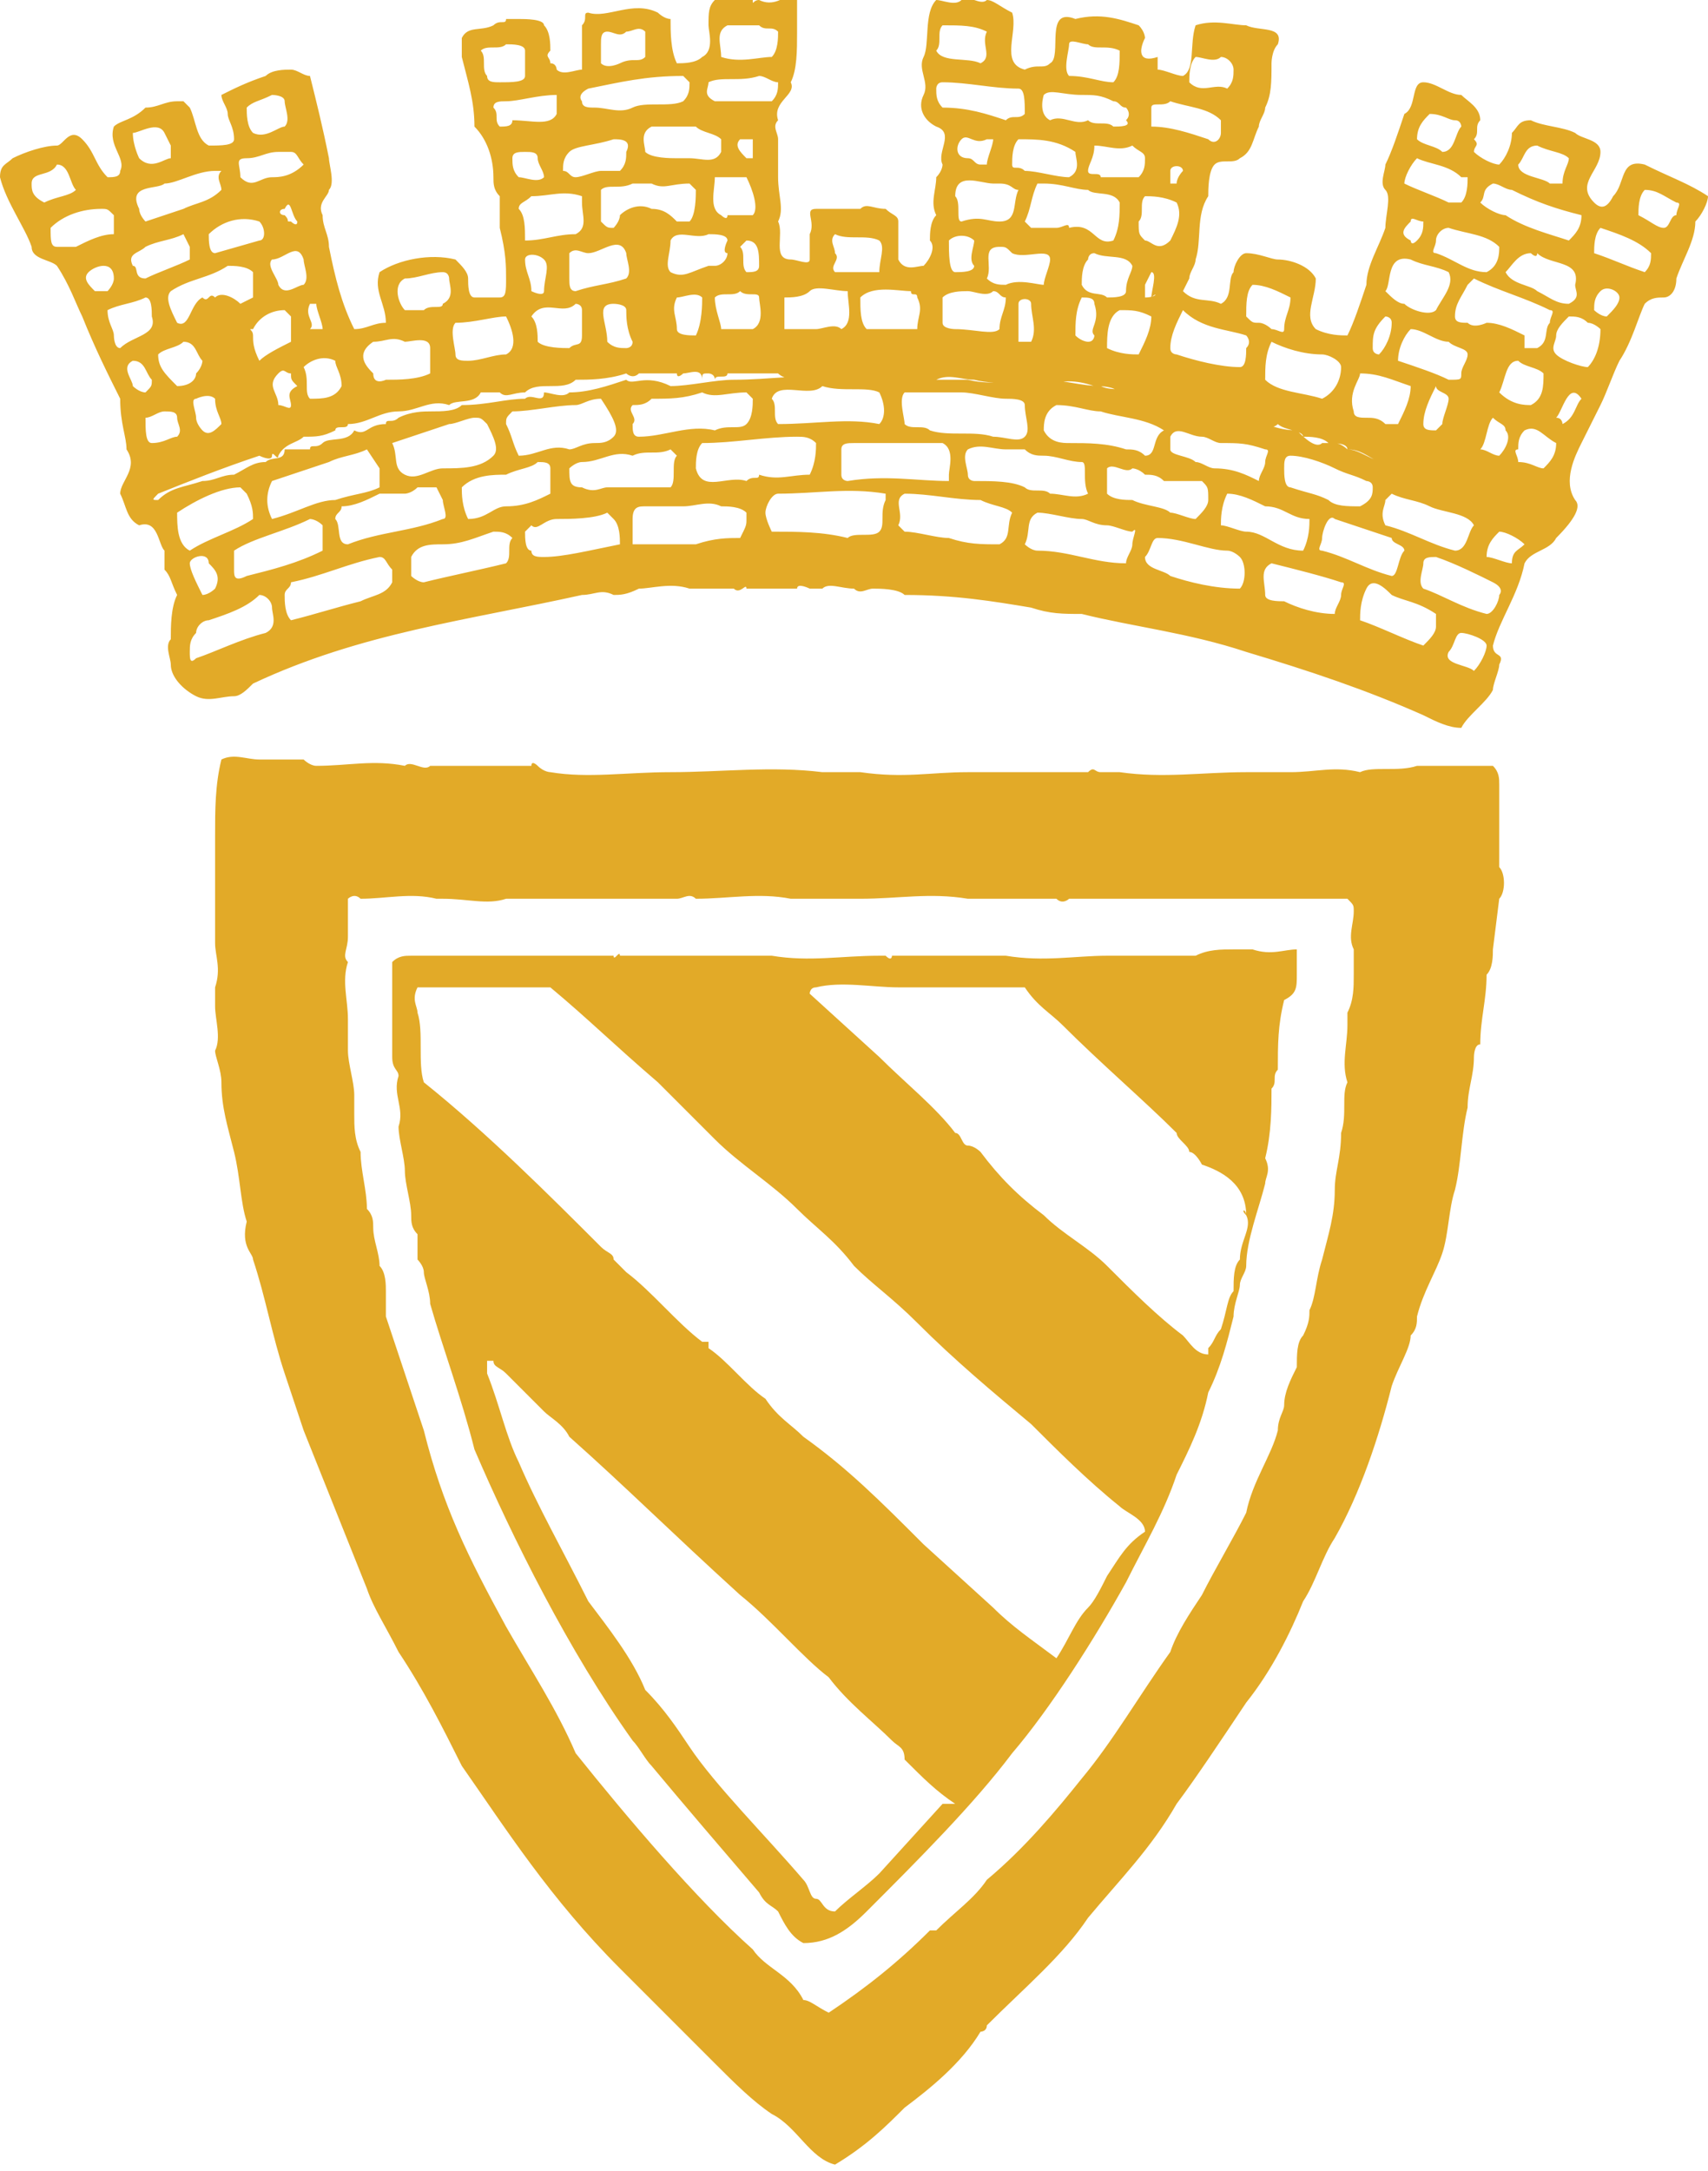
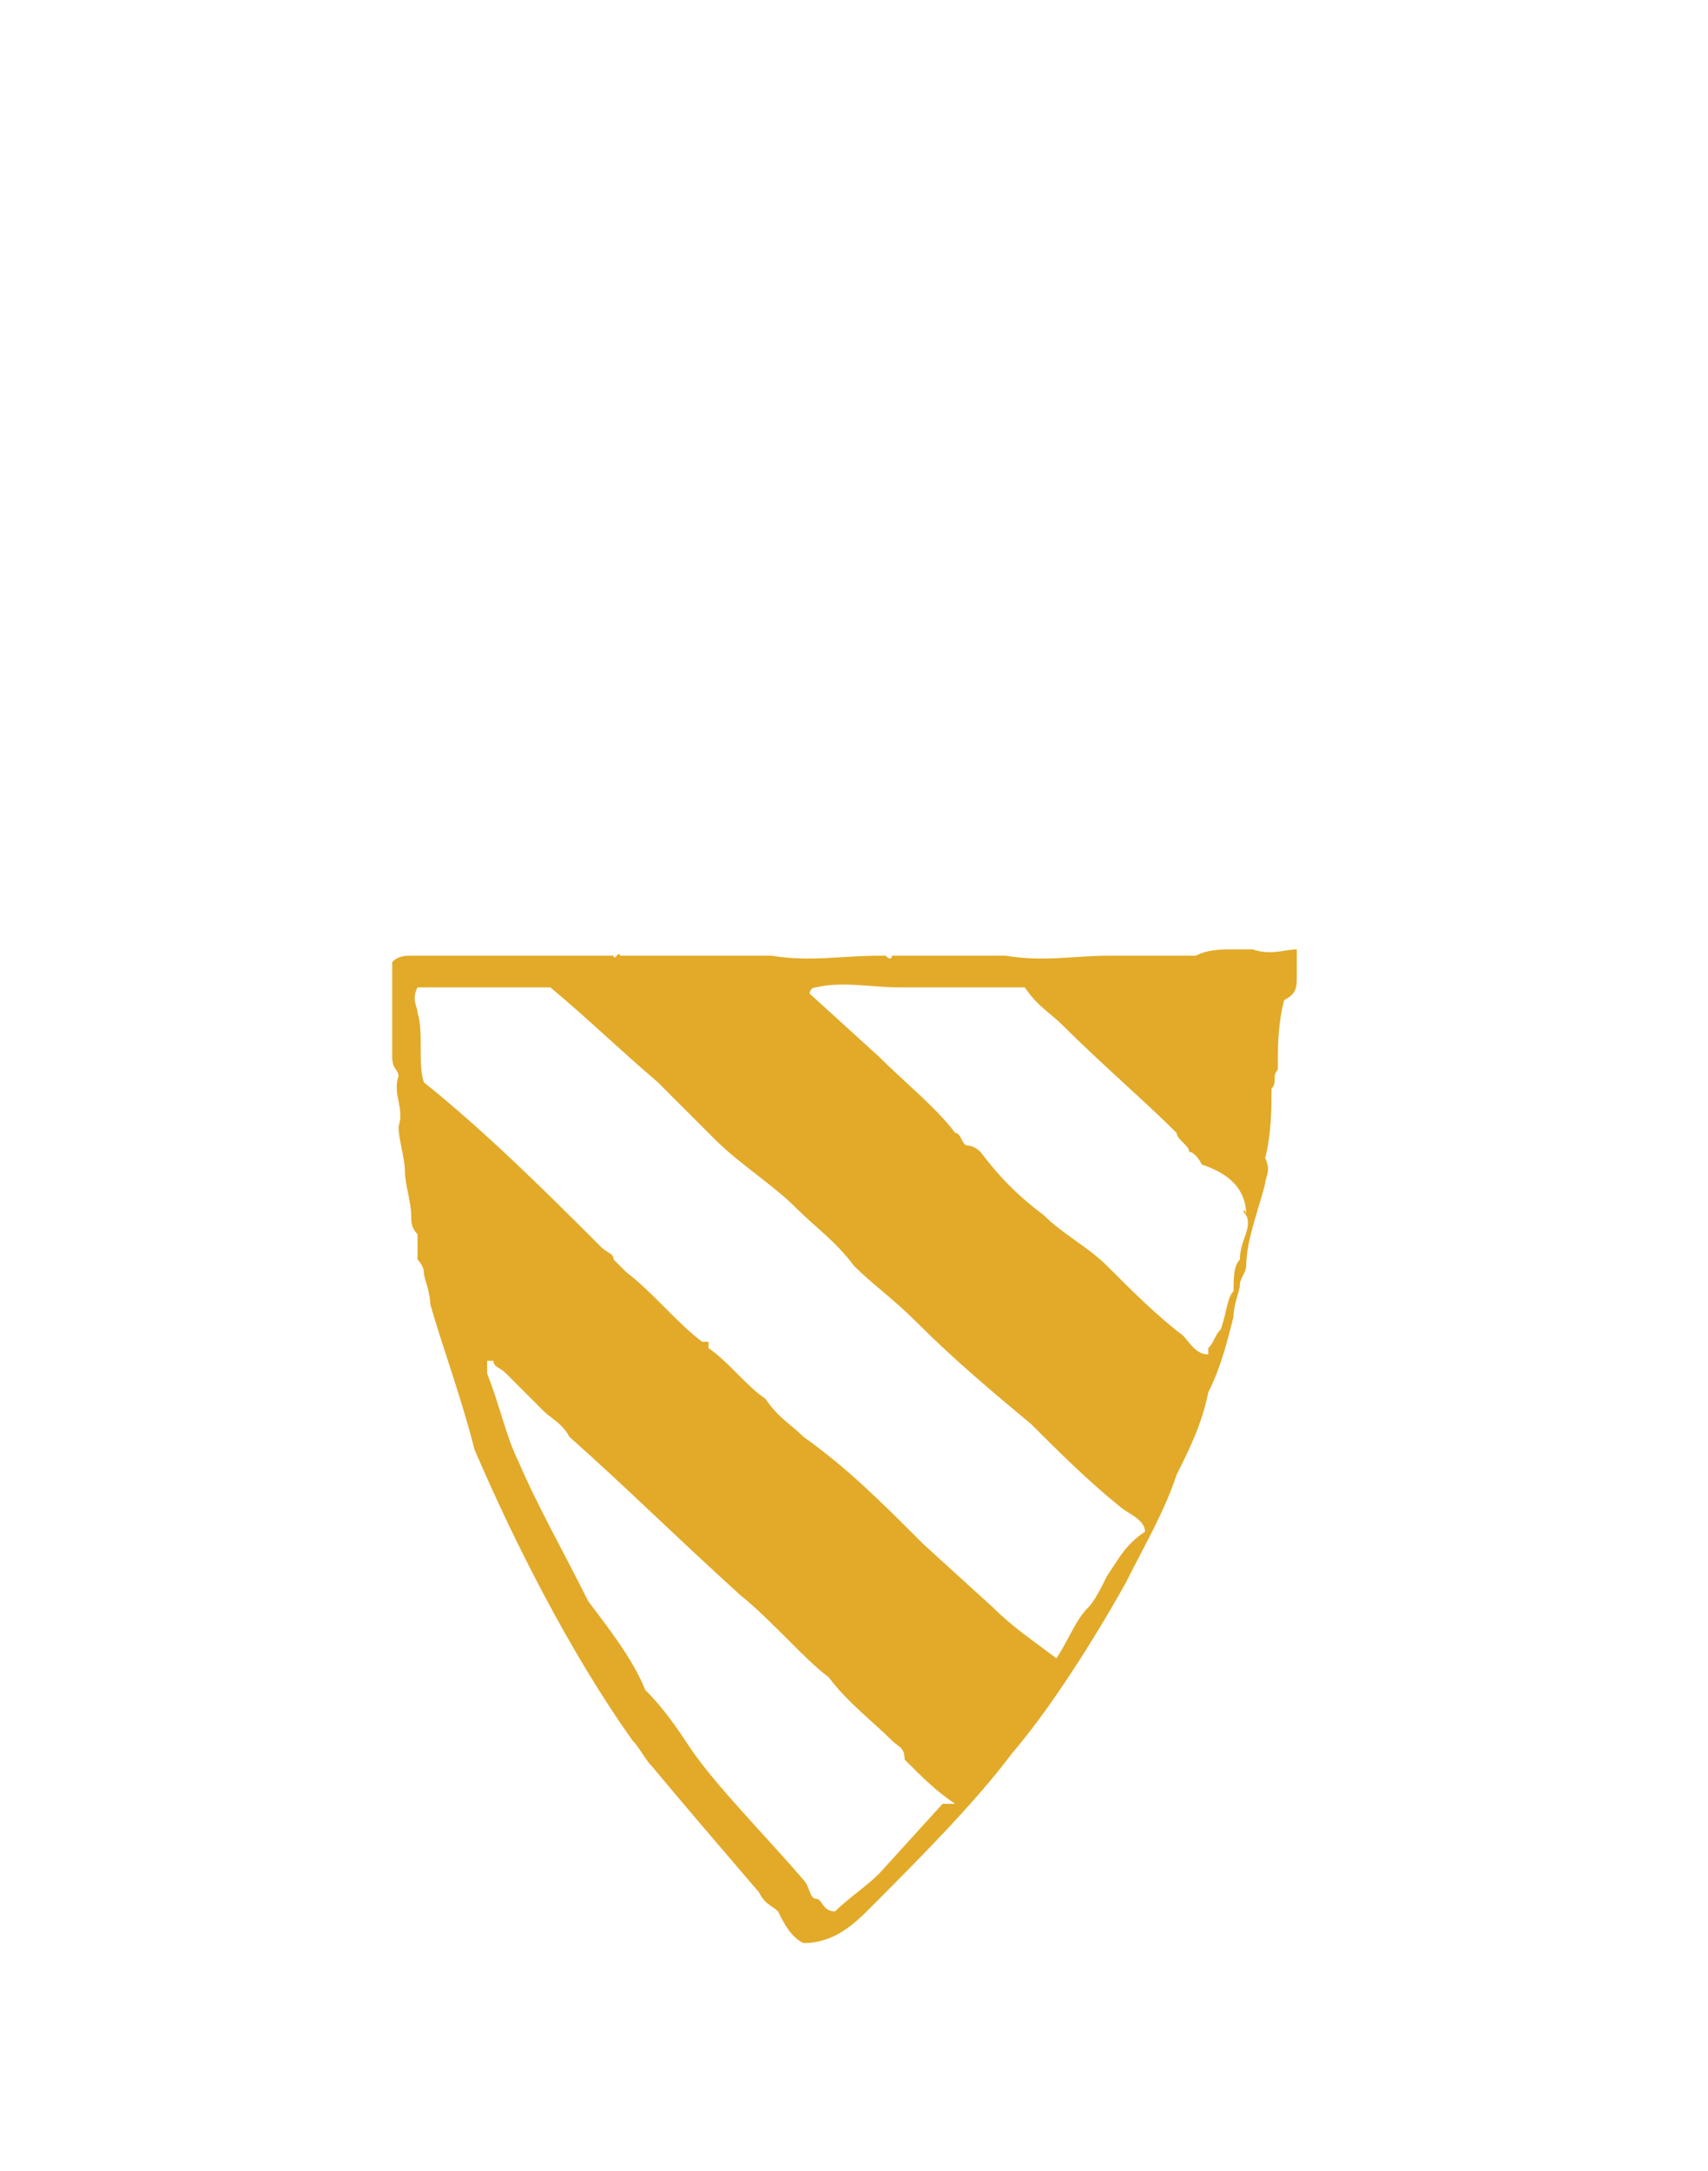
<svg xmlns="http://www.w3.org/2000/svg" xmlns:xlink="http://www.w3.org/1999/xlink" version="1.1" id="Calque_1" x="0px" y="0px" viewBox="0 0 27 34.3" enable-background="new 0 0 27 34.3" xml:space="preserve">
  <g>
    <defs>
      <rect id="SVGID_1_" y="0" width="27" height="34.3" />
    </defs>
    <clipPath id="SVGID_2_">
      <use xlink:href="#SVGID_1_" overflow="visible" />
    </clipPath>
-     <path clip-path="url(#SVGID_2_)" fill="#E2AA28" d="M26,2.6c-0.4-0.1-0.3,0.3-0.5,0.5c-0.1,0.2-0.2,0.2-0.3,0.1   c-0.3-0.3,0.1-0.5,0.1-0.8c0-0.2-0.3-0.2-0.4-0.3C24.7,2,24.4,2,24.2,1.9C24,1.9,24,2,23.9,2.1c0,0.2-0.1,0.4-0.2,0.5   c-0.1,0-0.3-0.1-0.4-0.2c0-0.1,0.1-0.1,0-0.2c0.1-0.1,0-0.2,0.1-0.3c0-0.2-0.2-0.3-0.3-0.4c-0.2,0-0.4-0.2-0.6-0.2   c-0.2,0-0.1,0.4-0.3,0.5c-0.1,0.3-0.2,0.6-0.3,0.8c0,0.1-0.1,0.3,0,0.4c0.1,0.1,0,0.4,0,0.6c-0.1,0.3-0.3,0.6-0.3,0.9   c-0.1,0.3-0.2,0.6-0.3,0.8c-0.1,0-0.3,0-0.5-0.1c-0.2-0.2,0-0.5,0-0.8c-0.1-0.2-0.4-0.3-0.6-0.3c-0.1,0-0.3-0.1-0.5-0.1   c-0.1,0-0.2,0.2-0.2,0.3c-0.1,0.1,0,0.4-0.2,0.5c-0.2-0.1-0.4,0-0.6-0.2l0.1-0.2c0-0.1,0.1-0.2,0.1-0.3c0.1-0.3,0-0.7,0.2-1   c0-0.1,0-0.4,0.1-0.5c0.1-0.1,0.3,0,0.4-0.1c0.2-0.1,0.2-0.3,0.3-0.5c0-0.1,0.1-0.2,0.1-0.3c0.1-0.2,0.1-0.4,0.1-0.7   c0,0,0-0.2,0.1-0.3c0.1-0.3-0.3-0.2-0.5-0.3c-0.2,0-0.5-0.1-0.8,0c-0.1,0.3,0,0.7-0.2,0.8c-0.1,0-0.3-0.1-0.4-0.1c0,0,0-0.1,0-0.2   C18,1,18,0.8,18.1,0.6c0,0,0-0.1-0.1-0.2c-0.3-0.1-0.6-0.2-1-0.1c-0.5-0.2-0.2,0.6-0.4,0.7c-0.1,0.1-0.2,0-0.4,0.1   C15.8,1,16.1,0.5,16,0.2C15.8,0.1,15.7,0,15.6,0c-0.1,0.1-0.3-0.1-0.4,0c-0.1,0.1-0.3,0-0.4,0c-0.2,0.2-0.1,0.7-0.2,0.9   c-0.1,0.2,0.1,0.4,0,0.6c-0.1,0.2,0,0.4,0.2,0.5c0.3,0.1,0,0.4,0.1,0.6c0,0,0,0.1-0.1,0.2c0,0.2-0.1,0.4,0,0.6   c-0.1,0.1-0.1,0.3-0.1,0.4c0.1,0.1,0,0.3-0.1,0.4c-0.1,0-0.3,0.1-0.4-0.1c0-0.1,0-0.4,0-0.6c0-0.1-0.1-0.1-0.2-0.2   c-0.2,0-0.3-0.1-0.4,0c-0.2,0-0.5,0-0.7,0c-0.2,0,0,0.2-0.1,0.4c0,0.1,0,0.3,0,0.4c0,0.1-0.2,0-0.3,0c-0.3,0-0.1-0.4-0.2-0.6   c0.1-0.2,0-0.4,0-0.7c0-0.1,0-0.4,0-0.6c0-0.1-0.1-0.2,0-0.3c-0.1-0.3,0.3-0.4,0.2-0.6c0.1-0.2,0.1-0.5,0.1-0.8c0-0.2,0-0.5,0-0.7   C12.4,0,12.2,0.1,12,0c-0.1,0-0.1,0.1-0.1,0c-0.1,0-0.4,0-0.6,0c-0.1,0.1-0.1,0.2-0.1,0.4c0,0.1,0.1,0.4-0.1,0.5   C11,1,10.8,1,10.7,1c-0.1-0.2-0.1-0.5-0.1-0.7c-0.1,0-0.2-0.1-0.2-0.1C10,0,9.6,0.3,9.3,0.2c-0.1,0,0,0.1-0.1,0.2   c0,0.1,0,0.1,0,0.2c0,0.1,0,0.4,0,0.5c-0.1,0-0.3,0.1-0.4,0c0,0,0-0.1-0.1-0.1c0-0.1-0.1-0.1,0-0.2c0-0.1,0-0.3-0.1-0.4   c0-0.1-0.3-0.1-0.4-0.1c0,0-0.1,0-0.2,0c0,0.1-0.1,0-0.2,0.1c-0.2,0.1-0.4,0-0.5,0.2c0,0.1,0,0.2,0,0.3c0.1,0.4,0.2,0.7,0.2,1.1   c0.2,0.2,0.3,0.5,0.3,0.8c0,0.1,0,0.2,0.1,0.3c0,0.2,0,0.4,0,0.5C8,4,8,4.2,8,4.4C8,4.6,8,4.7,7.9,4.7c-0.1,0-0.3,0-0.4,0   C7.4,4.7,7.4,4.5,7.4,4.4c0-0.1-0.1-0.2-0.2-0.3C6.8,4,6.3,4.1,6,4.3C5.9,4.6,6.1,4.8,6.1,5.1C5.9,5.1,5.8,5.2,5.6,5.2   C5.4,4.8,5.3,4.4,5.2,3.9c0-0.2-0.1-0.3-0.1-0.5C5,3.2,5.2,3.1,5.2,3c0.1-0.1,0-0.4,0-0.5C5.1,2,5,1.6,4.9,1.2   c-0.1,0-0.2-0.1-0.3-0.1c-0.1,0-0.3,0-0.4,0.1C3.9,1.3,3.7,1.4,3.5,1.5c0,0.1,0.1,0.2,0.1,0.3c0,0.1,0.1,0.2,0.1,0.4   c0,0.1-0.2,0.1-0.4,0.1C3.1,2.2,3.1,1.9,3,1.7L2.9,1.6c0,0-0.1,0-0.1,0c-0.2,0-0.3,0.1-0.5,0.1C2.1,1.9,1.9,1.9,1.8,2   C1.7,2.3,2,2.5,1.9,2.7C1.9,2.8,1.8,2.8,1.7,2.8C1.5,2.6,1.5,2.4,1.3,2.2C1.1,2,1,2.3,0.9,2.3c-0.2,0-0.5,0.1-0.7,0.2   C0.1,2.6,0,2.6,0,2.8c0.1,0.4,0.4,0.8,0.5,1.1c0,0.2,0.3,0.2,0.4,0.3C1.1,4.5,1.2,4.8,1.3,5c0.2,0.5,0.4,0.9,0.6,1.3   C1.9,6.7,2,6.9,2,7.1c0.2,0.3-0.1,0.5-0.1,0.7C2,8,2,8.2,2.2,8.3c0.3-0.1,0.3,0.3,0.4,0.4c0,0.1,0,0.2,0,0.3   c0.1,0.1,0.1,0.2,0.2,0.4c-0.1,0.2-0.1,0.5-0.1,0.7c-0.1,0.1,0,0.3,0,0.4c0,0.2,0.2,0.4,0.4,0.5c0.2,0.1,0.4,0,0.6,0   C3.8,11,3.9,10.9,4,10.8C5.7,10,7.4,9.8,9.2,9.4c0.2,0,0.3-0.1,0.5,0c0.1,0,0.2,0,0.4-0.1c0.2,0,0.5-0.1,0.8,0c0,0,0.2,0,0.2,0   c0.2,0,0.3,0,0.5,0c0.1,0.1,0.2-0.1,0.2,0c0.2,0,0.6,0,0.8,0c0,0,0,0,0,0c0-0.1,0.2,0,0.2,0c0,0,0.1,0,0.2,0c0.1-0.1,0.3,0,0.5,0   c0.1,0.1,0.2,0,0.3,0c0.1,0,0.4,0,0.5,0.1c0.8,0,1.4,0.1,2,0.2c0.3,0.1,0.5,0.1,0.8,0.1c0.8,0.2,1.7,0.3,2.6,0.6   c1,0.3,1.9,0.6,2.8,1c0.2,0.1,0.4,0.2,0.6,0.2c0.1-0.2,0.4-0.4,0.5-0.6c0-0.1,0.1-0.3,0.1-0.4c0.1-0.2-0.1-0.1-0.1-0.3   c0.1-0.4,0.4-0.8,0.5-1.3c0.1-0.2,0.4-0.2,0.5-0.4C24.9,8.2,25,8,24.9,7.9c-0.2-0.3,0-0.7,0.1-0.9c0.1-0.2,0.2-0.4,0.3-0.6   c0.1-0.2,0.2-0.5,0.3-0.7c0.2-0.3,0.3-0.7,0.4-0.9c0.1-0.1,0.2-0.1,0.3-0.1c0.1,0,0.2-0.1,0.2-0.3c0.1-0.3,0.3-0.6,0.3-0.9   C26.9,3.4,27,3.2,27,3.1C26.7,2.9,26.4,2.8,26,2.6 M24.3,2.3c0.2,0.1,0.4,0.1,0.5,0.2c0,0.1-0.1,0.2-0.1,0.4c0,0-0.1,0-0.2,0   c-0.1-0.1-0.5-0.1-0.5-0.3C24.1,2.5,24.1,2.3,24.3,2.3 M23.6,2.9c0.1,0,0.2,0.1,0.3,0.1c0.4,0.2,0.7,0.3,1.1,0.4   c0,0.2-0.1,0.3-0.2,0.4c-0.3-0.1-0.7-0.2-1-0.4c-0.1,0-0.3-0.1-0.4-0.2C23.5,3.1,23.4,3,23.6,2.9 M24.8,4.8c-0.2,0-0.3-0.1-0.5-0.2   c-0.1-0.1-0.4-0.1-0.5-0.3C23.9,4.2,24,4,24.2,4c0,0,0.1,0.1,0.1,0c0.2,0.2,0.7,0.1,0.6,0.5C24.9,4.6,25,4.7,24.8,4.8 M23.7,6.2   c0.1-0.2,0.1-0.5,0.3-0.5c0.1,0.1,0.3,0.1,0.4,0.2c0,0.2,0,0.4-0.2,0.5C24.1,6.4,23.9,6.4,23.7,6.2 M23.7,7.2   c-0.1,0-0.2-0.1-0.3-0.1l0,0c0.1-0.1,0.1-0.4,0.2-0.5c0.1,0.1,0.2,0.1,0.2,0.2C23.9,6.9,23.8,7.1,23.7,7.2 M24.3,5.5l-0.2,0l0-0.2   c-0.2-0.1-0.4-0.2-0.6-0.2c0,0-0.2,0.1-0.3,0c-0.1,0-0.2,0-0.2-0.1c0-0.2,0.1-0.3,0.2-0.5l0.1-0.1c0.4,0.2,0.8,0.3,1.2,0.5   c0.1,0,0,0.1,0,0.2C24.4,5.2,24.5,5.4,24.3,5.5 M22.1,5.7c0-0.2,0.1-0.4,0.2-0.5c0.2,0,0.4,0.2,0.6,0.2c0.1,0.1,0.3,0.1,0.3,0.2   c0,0.1-0.1,0.2-0.1,0.3c0,0.1,0,0.1-0.2,0.1C22.7,5.9,22.4,5.8,22.1,5.7 M22.9,6.3c0,0.1-0.1,0.3-0.1,0.4c0,0-0.1,0.1-0.1,0.1   c-0.1,0-0.2,0-0.2-0.1c0-0.2,0.1-0.4,0.2-0.6C22.7,6.2,22.9,6.2,22.9,6.3 M23.7,3.9c0,0.1,0,0.3-0.2,0.4c-0.3,0-0.5-0.2-0.8-0.3   c-0.1,0,0-0.1,0-0.2c0-0.1,0.1-0.2,0.2-0.2C23.2,3.7,23.5,3.7,23.7,3.9 M22.6,1.8c0.2,0,0.3,0.1,0.4,0.1c0.1,0,0.1,0.1,0.1,0.1   c-0.1,0.1-0.1,0.4-0.3,0.4c-0.1-0.1-0.3-0.1-0.4-0.2C22.4,2,22.5,1.9,22.6,1.8 M22.4,2.5c0.2,0.1,0.5,0.1,0.7,0.3c0,0,0.1,0,0.1,0   c0,0.1,0,0.3-0.1,0.4c0,0-0.1,0-0.2,0c-0.2-0.1-0.5-0.2-0.7-0.3C22.2,2.8,22.3,2.6,22.4,2.5 M22.3,3.5c0-0.1,0.1,0,0.2,0   c0,0.1,0,0.2-0.1,0.3c-0.1,0.1-0.1,0-0.1,0C22.1,3.7,22.2,3.6,22.3,3.5 M22.3,4.1c0.2,0.1,0.4,0.1,0.6,0.2c0.1,0.2-0.1,0.4-0.2,0.6   c-0.1,0.1-0.4,0-0.5-0.1c-0.1,0-0.2-0.1-0.3-0.2C22,4.5,21.9,4,22.3,4.1 M21.9,5c0,0,0.1,0,0.1,0.1c0,0.2-0.1,0.4-0.2,0.5   c0,0-0.1,0-0.1-0.1C21.7,5.3,21.7,5.2,21.9,5 M21.5,5.9c0.3,0,0.5,0.1,0.8,0.2c0,0.2-0.1,0.4-0.2,0.6c0,0-0.1,0-0.2,0   c-0.1-0.1-0.2-0.1-0.3-0.1c-0.1,0-0.2,0-0.2-0.1C21.3,6.2,21.5,6,21.5,5.9 M20.9,5.6c0.1,0,0.3,0.1,0.3,0.2c0,0.2-0.1,0.4-0.3,0.5   C20.6,6.2,20.2,6.2,20,6c0-0.2,0-0.4,0.1-0.6C20.3,5.5,20.6,5.6,20.9,5.6 M19.8,4.5c0.2,0,0.4,0.1,0.6,0.2c0,0.2-0.1,0.3-0.1,0.5   c0,0.1-0.1,0-0.2,0c0,0-0.1-0.1-0.2-0.1c-0.1,0-0.1,0-0.2-0.1C19.7,4.8,19.7,4.6,19.8,4.5 M19.7,5.3c0,0,0.1,0.1,0,0.2   c0,0.1,0,0.3-0.1,0.3c-0.3,0-0.7-0.1-1-0.2c0,0-0.1,0-0.1-0.1c0-0.2,0.1-0.4,0.2-0.6C19,5.2,19.4,5.2,19.7,5.3 M17.3,5.3   c0,0,0,0.1-0.1,0.1c0,0-0.1,0-0.2-0.1c0-0.2,0-0.4,0.1-0.6c0.1,0,0.2,0,0.2,0.1C17.4,5.1,17.2,5.2,17.3,5.3 M15.9,4.5   c-0.1,0-0.2,0-0.3-0.1c0.1-0.2-0.1-0.5,0.2-0.5c0.1,0,0.1,0,0.2,0.1c0.2,0.1,0.6-0.1,0.6,0.1c0,0.1-0.1,0.3-0.1,0.4   C16.4,4.5,16.1,4.4,15.9,4.5 M16.3,5.4c0,0-0.1,0-0.2,0c0-0.2,0-0.4,0-0.6c0-0.1,0.2-0.1,0.2,0C16.3,5,16.4,5.2,16.3,5.4 M15.7,2.9   c0,0,0.1,0,0.1,0C16,2.9,16,3,16.1,3c-0.1,0.2,0,0.5-0.3,0.5c-0.2,0-0.3-0.1-0.6,0c-0.1,0,0-0.3-0.1-0.4   C15.1,2.7,15.5,2.9,15.7,2.9 M15.2,2.2c0.1-0.1,0.2,0.1,0.4,0l0.1,0c0,0.1-0.1,0.3-0.1,0.4c0,0-0.1,0-0.1,0c-0.1,0-0.1-0.1-0.2-0.1   C15.1,2.5,15.1,2.3,15.2,2.2 M15.4,3.8c0,0.1-0.1,0.3,0,0.4c0,0.1-0.2,0.1-0.3,0.1C15,4.3,15,4,15,3.8C15.1,3.7,15.3,3.7,15.4,3.8    M15.3,4.6c0.1,0,0.3,0.1,0.4,0c0.1,0,0.1,0.1,0.2,0.1c0,0.2-0.1,0.3-0.1,0.5c-0.1,0.1-0.4,0-0.7,0c0,0-0.2,0-0.2-0.1   c0-0.1,0-0.3,0-0.4C15,4.6,15.2,4.6,15.3,4.6 M16.3,3.6c0,0-0.1-0.1-0.1-0.1c0.1-0.2,0.1-0.4,0.2-0.6c0,0,0.1,0,0.1,0   C16.8,2.9,17,3,17.2,3c0.1,0.1,0.4,0,0.5,0.2c0,0.2,0,0.4-0.1,0.6c-0.3,0.1-0.3-0.3-0.7-0.2c0-0.1-0.1,0-0.2,0   C16.6,3.6,16.5,3.6,16.3,3.6 M17.1,4.5c0-0.1,0-0.3,0.1-0.4c0,0,0-0.1,0.1-0.1c0.2,0.1,0.5,0,0.6,0.2c0,0.1-0.1,0.2-0.1,0.4   c0,0.1-0.2,0.1-0.3,0.1C17.4,4.6,17.2,4.7,17.1,4.5 M17.7,4.9c0.2,0,0.3,0,0.5,0.1c0,0.2-0.1,0.4-0.2,0.6c-0.1,0-0.3,0-0.5-0.1   C17.5,5.3,17.5,5,17.7,4.9 M18.1,4.7c0,0,0-0.1,0-0.2c0,0,0.1-0.2,0.1-0.2c0.1,0,0,0.3,0,0.4C18.3,4.6,18.3,4.7,18.1,4.7   C18.2,4.8,18.1,4.7,18.1,4.7 M18.1,3.8c-0.1-0.1-0.1-0.1-0.1-0.3c0.1-0.1,0-0.3,0.1-0.4c0.1,0,0.3,0,0.5,0.1c0.1,0.2,0,0.4-0.1,0.6   C18.3,4,18.2,3.8,18.1,3.8 M18.6,2.9c0,0-0.1,0-0.1,0c0,0,0-0.2,0-0.2c0-0.1,0.2-0.1,0.2,0C18.7,2.7,18.6,2.8,18.6,2.9 M18.9,0.9   c0.1,0,0.3,0.1,0.4,0c0.1,0,0.2,0.1,0.2,0.2c0,0.1,0,0.2-0.1,0.3c-0.2-0.1-0.4,0.1-0.6-0.1C18.8,1.2,18.8,1,18.9,0.9 M18.2,1.7   c0-0.1,0.2,0,0.3-0.1c0.3,0.1,0.6,0.1,0.8,0.3c0,0,0,0.1,0,0.2c0,0.1-0.1,0.2-0.2,0.1c-0.3-0.1-0.6-0.2-0.9-0.2   C18.2,2,18.2,1.9,18.2,1.7 M18.1,2.5c0,0.1,0,0.2-0.1,0.3c-0.2,0-0.3,0-0.6,0c0-0.1-0.2,0-0.2-0.1c0-0.1,0.1-0.2,0.1-0.4   c0.2,0,0.4,0.1,0.6,0C18,2.4,18.1,2.4,18.1,2.5 M16.9,0.7c0-0.1,0.2,0,0.3,0c0.1,0.1,0.3,0,0.5,0.1c0,0.2,0,0.4-0.1,0.5   c-0.2,0-0.4-0.1-0.7-0.1C16.8,1.1,16.9,0.8,16.9,0.7 M16.5,1.5c0.1-0.1,0.3,0,0.6,0l0,0c0.2,0,0.3,0,0.5,0.1c0.1,0,0.1,0.1,0.2,0.1   c0,0,0.1,0.1,0,0.2C17.9,2,17.7,2,17.6,2c-0.1-0.1-0.3,0-0.4-0.1c-0.2,0.1-0.4-0.1-0.6,0C16.4,1.8,16.5,1.5,16.5,1.5 M17,2.4   c0,0.1,0.1,0.3-0.1,0.4c-0.2,0-0.5-0.1-0.7-0.1c-0.1-0.1-0.2,0-0.2-0.1c0-0.1,0-0.3,0.1-0.4C16.4,2.2,16.7,2.2,17,2.4 M14.9,0.4   C14.9,0.4,15,0.4,14.9,0.4c0.3,0,0.5,0,0.7,0.1c-0.1,0.2,0.1,0.4-0.1,0.5c-0.2-0.1-0.6,0-0.7-0.2C14.9,0.7,14.8,0.5,14.9,0.4    M14.8,1.4c0,0,0-0.1,0.1-0.1c0.4,0,0.8,0.1,1.2,0.1c0.1,0,0.1,0.2,0.1,0.4c-0.1,0.1-0.2,0-0.3,0.1c-0.3-0.1-0.6-0.2-1-0.2   C14.8,1.6,14.8,1.5,14.8,1.4 M14.4,4.6c0,0.1,0.1,0,0.1,0.1c0.1,0.2,0,0.3,0,0.5c-0.2,0-0.5,0-0.8,0c-0.1-0.1-0.1-0.3-0.1-0.5   C13.8,4.5,14.2,4.6,14.4,4.6 M13.2,3.7c0.2,0.1,0.5,0,0.7,0.1c0.1,0.1,0,0.3,0,0.5c0,0-0.1,0-0.2,0c-0.1,0-0.3,0-0.5,0   c-0.1-0.1,0.1-0.2,0-0.3C13.2,3.9,13.1,3.8,13.2,3.7 M12.4,4.7c0.1,0,0.3,0,0.4-0.1c0.1-0.1,0.4,0,0.6,0c0,0.2,0.1,0.5-0.1,0.6   c-0.1-0.1-0.3,0-0.4,0c-0.1,0-0.3,0-0.5,0C12.4,5,12.4,4.9,12.4,4.7 M11.5,0.4c0.1,0,0.3,0,0.5,0c0.1,0.1,0.2,0,0.3,0.1   c0,0.1,0,0.3-0.1,0.4c-0.2,0-0.5,0.1-0.8,0C11.4,0.7,11.3,0.5,11.5,0.4 M11.2,1.3c0.2-0.1,0.5,0,0.8-0.1c0.1,0,0.2,0.1,0.3,0.1   c0,0.1,0,0.2-0.1,0.3c-0.1,0-0.2,0-0.3,0l-0.6,0C11.1,1.5,11.2,1.4,11.2,1.3 M10.6,4.3c-0.1-0.1,0-0.3,0-0.5c0.1-0.2,0.4,0,0.6-0.1   c0.1,0,0.3,0,0.3,0.1c0,0-0.1,0.2,0,0.2c0,0.1-0.1,0.2-0.2,0.2c0,0-0.1,0-0.1,0C10.9,4.3,10.8,4.4,10.6,4.3 M11,5.3   c-0.1,0-0.3,0-0.3-0.1c0-0.2-0.1-0.3,0-0.5c0.1,0,0.3-0.1,0.4,0C11.1,4.8,11.1,5.1,11,5.3 M9.7,4.8c0,0,0.2,0,0.2,0.1   c0,0.1,0,0.3,0.1,0.5c0,0.1-0.1,0.1-0.1,0.1c-0.1,0-0.2,0-0.3-0.1C9.6,5.1,9.4,4.8,9.7,4.8 M8.6,2.8c-0.1,0.1-0.3,0-0.4,0   C8.1,2.7,8.1,2.6,8.1,2.5c0-0.1,0.1-0.1,0.2-0.1c0.1,0,0.2,0,0.2,0.1C8.5,2.6,8.6,2.7,8.6,2.8 M8.4,3.1c0.3,0,0.5-0.1,0.8,0l0,0.1   c0,0.2,0.1,0.4-0.1,0.5c-0.3,0-0.5,0.1-0.8,0.1C8.3,3.6,8.3,3.4,8.2,3.3C8.2,3.2,8.3,3.2,8.4,3.1 M8.3,4.1c0-0.1,0.2-0.1,0.3,0   c0.1,0.1,0,0.3,0,0.5c0,0.1-0.2,0-0.2,0C8.4,4.4,8.3,4.3,8.3,4.1 M9.1,4.8c0,0,0.1,0,0.1,0.1c0,0,0,0.1,0,0.2c0,0,0,0.1,0,0.2   C9.2,5.5,9.1,5.4,9,5.5c-0.1,0-0.4,0-0.5-0.1c0-0.1,0-0.3-0.1-0.4C8.6,4.7,8.9,5,9.1,4.8 M9.1,4.6C9,4.6,9,4.5,9,4.4   c0-0.1,0-0.2,0-0.4c0.1-0.1,0.2,0,0.3,0C9.5,4,9.8,3.7,9.9,4c0,0.1,0.1,0.3,0,0.4C9.6,4.5,9.4,4.5,9.1,4.6 M9.8,3.4   c0,0.1-0.1,0.2-0.1,0.2c-0.1,0-0.1,0-0.2-0.1c0-0.2,0-0.4,0-0.5C9.6,2.9,9.8,3,10,2.9c0,0,0.2,0,0.3,0c0.2,0.1,0.3,0,0.6,0L11,3   c0,0.1,0,0.4-0.1,0.5c0,0-0.2,0-0.2,0c-0.1-0.1-0.2-0.2-0.4-0.2C10.1,3.2,9.9,3.3,9.8,3.4 M11.8,2.8L11.8,2.8   C11.9,3,12,3.3,11.9,3.4c-0.1,0-0.3,0-0.4,0c0,0.1-0.1,0-0.1,0c-0.2-0.1-0.1-0.4-0.1-0.6C11.4,2.8,11.6,2.8,11.8,2.8 M11.7,2.2   c0,0,0.1,0,0.2,0c0,0,0,0.2,0,0.3c0,0-0.1,0-0.1,0C11.7,2.4,11.6,2.3,11.7,2.2 M12,4.2c0,0.1-0.1,0.1-0.2,0.1   c-0.1-0.1,0-0.3-0.1-0.4c0,0,0.1-0.1,0.1-0.1C12,3.8,12,4,12,4.2 M11.7,4.6c0.1,0.1,0.3,0,0.3,0.1c0,0.1,0.1,0.4-0.1,0.5   c-0.1,0-0.3,0-0.5,0c0-0.1-0.1-0.3-0.1-0.5C11.4,4.6,11.6,4.7,11.7,4.6 M11.4,2.2c0,0,0,0.1,0,0.2c-0.1,0.2-0.3,0.1-0.5,0.1   c-0.1,0-0.2,0-0.2,0c-0.1,0-0.4,0-0.5-0.1c0-0.1-0.1-0.3,0.1-0.4c0.2,0,0.5,0,0.7,0C11.1,2.1,11.3,2.1,11.4,2.2 M9.6,0.5   c0.1,0,0.2,0.1,0.3,0c0.1,0,0.2-0.1,0.3,0c0,0.1,0,0.3,0,0.4c-0.1,0.1-0.2,0-0.4,0.1C9.8,1,9.6,1.1,9.5,1c0,0,0-0.2,0-0.3   C9.5,0.6,9.5,0.5,9.6,0.5 M9.3,1.4c0.5-0.1,0.9-0.2,1.5-0.2l0.1,0.1c0,0.1,0,0.2-0.1,0.3c-0.2,0.1-0.6,0-0.8,0.1   c-0.2,0.1-0.4,0-0.6,0c-0.1,0-0.2,0-0.2-0.1C9.2,1.6,9.1,1.5,9.3,1.4 M9.7,2.2c0.1,0,0.3,0,0.2,0.2c0,0.1,0,0.2-0.1,0.3   c-0.1,0-0.2,0-0.3,0c-0.1,0-0.3,0.1-0.4,0.1c-0.1,0-0.1-0.1-0.2-0.1c0-0.1,0-0.2,0.1-0.3C9.1,2.3,9.4,2.3,9.7,2.2 M7.7,1.2   c-0.1-0.1,0-0.3-0.1-0.4c0.1-0.1,0.3,0,0.4-0.1c0.1,0,0.3,0,0.3,0.1c0,0.1,0,0.3,0,0.4C8.3,1.3,8.1,1.3,7.9,1.3   C7.8,1.3,7.7,1.3,7.7,1.2 M7.9,2c-0.1-0.1,0-0.2-0.1-0.3c0-0.1,0.1-0.1,0.2-0.1c0.2,0,0.5-0.1,0.8-0.1l0,0c0,0.1,0,0.2,0,0.3   C8.7,2,8.4,1.9,8.1,1.9C8.1,2,8,2,7.9,2 M8,5L8,5c0.1,0.2,0.2,0.5,0,0.6c-0.2,0-0.4,0.1-0.6,0.1c-0.1,0-0.2,0-0.2-0.1   c0-0.1-0.1-0.4,0-0.5C7.5,5.1,7.8,5,8,5 M6.4,4.4c0.2,0,0.4-0.1,0.6-0.1c0.1,0,0.1,0.1,0.1,0.1c0,0.1,0.1,0.3-0.1,0.4   C7,4.9,6.8,4.8,6.7,4.9c-0.1,0-0.3,0-0.3,0C6.3,4.8,6.2,4.5,6.4,4.4 M5.9,5.4c0.2,0,0.3-0.1,0.5,0c0.1,0,0.4-0.1,0.4,0.1   c0,0.1,0,0.2,0,0.4C6.6,6,6.3,6,6.1,6c0,0-0.2,0.1-0.2-0.1C5.8,5.8,5.6,5.6,5.9,5.4 M4.9,4.8c0,0,0.1,0,0.1,0   c0,0.1,0.1,0.3,0.1,0.4c0,0,0,0-0.1,0c0,0-0.1,0-0.1,0C5,5.1,4.8,5,4.9,4.8 M5.3,5.7c0,0.1,0.1,0.2,0.1,0.4   C5.3,6.3,5.1,6.3,4.9,6.3C4.8,6.2,4.9,6,4.8,5.8C4.9,5.7,5.1,5.6,5.3,5.7 M4.8,4.1c0,0.1,0.1,0.3,0,0.4c-0.1,0-0.3,0.2-0.4,0   c0-0.1-0.2-0.3-0.1-0.4C4.5,4.1,4.7,3.8,4.8,4.1 M4.6,6.4c0,0.1-0.1,0-0.2,0c0-0.2-0.2-0.3,0-0.5c0.1-0.1,0.1,0,0.2,0   c0,0.1,0,0.1,0.1,0.2C4.5,6.2,4.6,6.3,4.6,6.4 M4.1,5.7C4,5.5,4,5.4,4,5.3c0-0.1-0.1-0.1,0-0.1C4.1,5,4.3,4.9,4.5,4.9L4.6,5   c0,0.1,0,0.3,0,0.4C4.4,5.5,4.2,5.6,4.1,5.7 M3.1,6.3c0,0,0.2-0.1,0.3,0c0,0.2,0.1,0.3,0.1,0.4C3.4,6.8,3.3,6.9,3.2,6.8   c0,0-0.1-0.1-0.1-0.2C3.1,6.5,3,6.3,3.1,6.3 M2.8,6.1C2.6,5.9,2.5,5.8,2.5,5.6c0.1-0.1,0.3-0.1,0.4-0.2c0.2,0,0.2,0.2,0.3,0.3   c0,0,0,0.1-0.1,0.2C3.1,6,3,6.1,2.8,6.1 M3.4,4.7c-0.1-0.1-0.1,0.1-0.2,0C3,4.8,3,5.2,2.8,5.1C2.7,4.9,2.6,4.7,2.7,4.6   C3,4.4,3.3,4.4,3.6,4.2c0.1,0,0.3,0,0.4,0.1c0,0.1,0,0.3,0,0.4L3.8,4.8C3.7,4.7,3.5,4.6,3.4,4.7 M4.5,3.3L4.5,3.3   c0.1-0.2,0.1,0.1,0.2,0.2c0,0.1-0.1,0-0.1,0c-0.1,0,0,0-0.1-0.1C4.4,3.4,4.4,3.3,4.5,3.3 M4.3,1.5c0,0,0.2,0,0.2,0.1   c0,0.1,0.1,0.3,0,0.4C4.4,2,4.2,2.2,4,2.1C3.9,2,3.9,1.8,3.9,1.7C4,1.6,4.1,1.6,4.3,1.5 M3.9,2.5c0.2,0,0.3-0.1,0.5-0.1   c0,0,0.1,0,0.2,0c0.1,0,0.1,0.1,0.2,0.2C4.6,2.8,4.4,2.8,4.3,2.8C4.1,2.8,4,3,3.8,2.8C3.8,2.6,3.7,2.5,3.9,2.5 M4.1,3.5L4.1,3.5   c0.1,0.1,0.1,0.3,0,0.3L3.4,4c-0.1,0-0.1-0.2-0.1-0.3C3.5,3.5,3.8,3.4,4.1,3.5 M2.1,2.1c0.1,0,0.4-0.2,0.5,0l0.1,0.2   c0,0,0,0.1,0,0.2c-0.1,0-0.3,0.2-0.5,0C2.2,2.5,2.1,2.3,2.1,2.1 M2.6,2.9c0.2,0,0.5-0.2,0.8-0.2l0.1,0c-0.1,0.1,0,0.2,0,0.3   C3.3,3.2,3.1,3.2,2.9,3.3L2.3,3.5c0,0-0.1-0.1-0.1-0.2C2,2.9,2.5,3,2.6,2.9 M2.3,3.9c0.2-0.1,0.4-0.1,0.6-0.2L3,3.9   c0,0.1,0,0.1,0,0.2C2.8,4.2,2.5,4.3,2.3,4.4C2.1,4.4,2.2,4.2,2.1,4.2C2,4,2.2,4,2.3,3.9 M0.5,2.9c0-0.2,0.3-0.1,0.4-0.3   c0.2,0,0.2,0.3,0.3,0.4C1.1,3.1,0.9,3.1,0.7,3.2C0.5,3.1,0.5,3,0.5,2.9 M1.2,3.9c0,0-0.2,0-0.3,0c-0.1,0-0.1-0.1-0.1-0.3   C1,3.4,1.3,3.3,1.6,3.3c0.1,0,0.1,0,0.2,0.1c0,0.1,0,0.2,0,0.3C1.6,3.7,1.4,3.8,1.2,3.9 M1.4,4.3c0.1-0.1,0.4-0.2,0.4,0.1   c0,0.1-0.1,0.2-0.1,0.2c0,0-0.1,0-0.2,0C1.4,4.5,1.3,4.4,1.4,4.3 M1.8,5.3c0-0.1-0.1-0.2-0.1-0.4c0.2-0.1,0.4-0.1,0.6-0.2   c0.1,0,0.1,0.2,0.1,0.3c0.1,0.3-0.3,0.3-0.5,0.5C1.8,5.5,1.8,5.3,1.8,5.3 M2.1,6.1c0-0.1-0.2-0.3,0-0.4c0.2,0,0.2,0.2,0.3,0.3   c0,0.1,0,0.1-0.1,0.2C2.2,6.2,2.1,6.1,2.1,6.1 M2.3,6.6c0.1,0,0.2-0.1,0.3-0.1c0.1,0,0.2,0,0.2,0.1c0,0.1,0.1,0.2,0,0.3   c-0.1,0-0.2,0.1-0.4,0.1C2.3,7,2.3,6.8,2.3,6.6 M3,8.7C2.8,8.6,2.8,8.3,2.8,8.1c0.3-0.2,0.7-0.4,1-0.4l0.1,0.1C4,8,4,8.1,4,8.2   C3.7,8.4,3.3,8.5,3,8.7 M4.9,8.2c0,0,0.1,0,0.2,0.1c0,0.1,0,0.3,0,0.4C4.7,8.9,4.3,9,3.9,9.1C3.7,9.2,3.7,9.1,3.7,9   c0-0.1,0-0.2,0-0.3C4,8.5,4.5,8.4,4.9,8.2 M4.1,8.1L4.1,8.1L4.1,8.1L4.1,8.1L4.1,8.1z M10,6.4c0.1,0,0.2,0,0.3-0.1   c0.3,0,0.5,0,0.8-0.1c0.2,0.1,0.4,0,0.7,0l0.1,0.1c0,0.1,0,0.3-0.1,0.4c-0.1,0.1-0.3,0-0.5,0.1c-0.4-0.1-0.8,0.1-1.2,0.1   c-0.1,0-0.1-0.1-0.1-0.2C10.1,6.6,9.9,6.5,10,6.4 M10,7.2c0.2-0.1,0.4,0,0.6-0.1l0.1,0.1c-0.1,0.1,0,0.4-0.1,0.5   c-0.1,0-0.2,0-0.3,0c0,0-0.2,0-0.2,0c-0.2,0-0.4,0-0.5,0c-0.1,0-0.2,0.1-0.4,0C9,7.7,9,7.6,9,7.4c0,0,0.1-0.1,0.2-0.1   C9.5,7.3,9.7,7.1,10,7.2 M9.7,6.9C9.6,7,9.5,7,9.4,7C9.2,7,9.1,7.1,9,7.1C8.7,7,8.5,7.2,8.2,7.2C8.1,7,8.1,6.9,8,6.7   c0-0.1,0-0.1,0.1-0.2c0.3,0,0.7-0.1,1-0.1c0.1,0,0.2-0.1,0.4-0.1l0,0C9.7,6.6,9.8,6.8,9.7,6.9 M8.5,7.3c0.1,0,0.2,0,0.2,0.1   c0,0.1,0,0.3,0,0.4c0,0,0,0,0,0C8.5,7.9,8.3,8,8,8C7.8,8,7.7,8.2,7.4,8.2C7.3,8,7.3,7.8,7.3,7.7C7.5,7.5,7.8,7.5,8,7.5   C8.2,7.4,8.4,7.4,8.5,7.3 M7.8,7.2C7.6,7.4,7.3,7.4,7,7.4c-0.2,0-0.4,0.2-0.6,0.1C6.2,7.4,6.3,7.2,6.2,7c0.3-0.1,0.6-0.2,0.9-0.3   c0.1,0,0.3-0.1,0.4-0.1c0.1,0,0.1,0,0.2,0.1C7.8,6.9,7.9,7.1,7.8,7.2 M6.4,7.8c0,0,0.1,0,0.2-0.1c0.1,0,0.2,0,0.3,0L7,7.9   C7,8,7.1,8.2,7,8.2C6.5,8.4,6,8.4,5.5,8.6C5.3,8.6,5.4,8.3,5.3,8.2c0-0.1,0.1-0.1,0.1-0.2c0.2,0,0.4-0.1,0.6-0.2   C6.2,7.8,6.3,7.8,6.4,7.8 M6,7.7C5.8,7.8,5.6,7.8,5.3,7.9c-0.3,0-0.6,0.2-1,0.3C4.2,8,4.2,7.8,4.3,7.6c0.3-0.1,0.6-0.2,0.9-0.3   c0.2-0.1,0.4-0.1,0.6-0.2L6,7.4C6,7.5,6,7.6,6,7.7 M3.4,9.3c0,0-0.1,0.1-0.2,0.1C3.1,9.2,3,9,3,8.9c0-0.1,0.3-0.2,0.3,0   C3.4,9,3.5,9.1,3.4,9.3 M4.2,10c-0.4,0.1-0.8,0.3-1.1,0.4C3,10.5,3,10.4,3,10.3c0-0.1,0-0.2,0.1-0.3c0-0.1,0.1-0.2,0.2-0.2   c0.3-0.1,0.6-0.2,0.8-0.4c0.1,0,0.2,0.1,0.2,0.2C4.3,9.7,4.4,9.9,4.2,10 M5.7,9.5C5.3,9.6,5,9.7,4.6,9.8C4.5,9.7,4.5,9.5,4.5,9.4   c0-0.1,0.1-0.1,0.1-0.2C5.1,9.1,5.5,8.9,6,8.8c0.1,0,0.1,0.1,0.2,0.2c0,0.1,0,0.1,0,0.2C6.1,9.4,5.9,9.4,5.7,9.5 M8,8.9   C7.6,9,7.1,9.1,6.7,9.2c-0.1,0-0.2-0.1-0.2-0.1c0-0.1,0-0.2,0-0.3c0.1-0.2,0.3-0.2,0.5-0.2c0.3,0,0.5-0.1,0.8-0.2   c0.1,0,0.2,0,0.3,0.1C8,8.6,8.1,8.8,8,8.9 M9.8,8.6C9.3,8.7,8.9,8.8,8.6,8.8c-0.1,0-0.2,0-0.2-0.1C8.3,8.7,8.3,8.5,8.3,8.4   c0,0,0.1-0.1,0.1-0.1c0.1,0.1,0.2-0.1,0.4-0.1c0.2,0,0.6,0,0.8-0.1l0.1,0.1C9.8,8.3,9.8,8.5,9.8,8.6 M11.8,8.2   C11.7,8.2,11.7,8.2,11.8,8.2c0,0.1,0,0.1-0.1,0.3c-0.2,0-0.4,0-0.7,0.1c-0.2,0-0.3,0-0.5,0c-0.1,0-0.3,0-0.5,0l0,0   c0-0.1,0-0.3,0-0.4C10,8,10.1,8,10.2,8c0.1,0,0.2,0,0.3,0c0,0,0.2,0,0.3,0c0.2,0,0.4-0.1,0.6,0c0.1,0,0.3,0,0.4,0.1   C11.8,8,11.8,8.1,11.8,8.2 M11.8,7.6c-0.3-0.1-0.7,0.2-0.8-0.2c0-0.1,0-0.3,0.1-0.4c0.5,0,1-0.1,1.5-0.1c0.1,0,0.2,0,0.3,0.1   c0,0.1,0,0.3-0.1,0.5c-0.3,0-0.5,0.1-0.8,0C12,7.6,11.9,7.5,11.8,7.6 M19,7.6c0.1,0.1,0.1,0.1,0.1,0.3c0,0.1-0.1,0.2-0.2,0.3   c-0.1,0-0.3-0.1-0.4-0.1c-0.1-0.1-0.4-0.1-0.6-0.2c-0.1,0-0.3,0-0.4-0.1c0-0.1,0-0.3,0-0.4c0.1-0.1,0.3,0.1,0.4,0   c0,0,0.1,0,0.2,0.1c0.1,0,0.2,0,0.3,0.1C18.6,7.6,18.8,7.6,19,7.6 M18.5,6.9c0.1-0.2,0.3,0,0.5,0c0.1,0,0.2,0.1,0.3,0.1   C19.6,7,19.7,7,20,7.1c0.1,0,0,0.1,0,0.2c0,0.1-0.1,0.2-0.1,0.3c-0.2-0.1-0.4-0.2-0.7-0.2c-0.1,0-0.2-0.1-0.3-0.1   c-0.1-0.1-0.4-0.1-0.4-0.2C18.5,7.1,18.5,7,18.5,6.9 M18.1,7.2c-0.1-0.1-0.2-0.1-0.3-0.1c-0.3-0.1-0.6-0.1-0.9-0.1   c-0.1,0-0.3,0-0.4-0.2c0-0.1,0-0.3,0.2-0.4c0.3,0,0.5,0.1,0.7,0.1c0.3,0.1,0.7,0.1,1,0.3C18.2,6.9,18.3,7.2,18.1,7.2 M16.5,7.2   c0.2,0,0.4,0.1,0.6,0.1c0.1,0,0,0.3,0.1,0.5c-0.2,0.1-0.4,0-0.6,0c-0.1-0.1-0.3,0-0.4-0.1c-0.2-0.1-0.5-0.1-0.8-0.1   c0,0-0.1,0-0.1-0.1c0-0.1-0.1-0.3,0-0.4c0.2-0.1,0.4,0,0.6,0l0.3,0C16.3,7.2,16.4,7.2,16.5,7.2 M16.2,6.9c-0.1,0.1-0.3,0-0.5,0   c-0.3-0.1-0.7,0-1-0.1c-0.1-0.1-0.3,0-0.4-0.1c0-0.1-0.1-0.4,0-0.5c0.3,0,0.6,0,0.9,0c0.2,0,0.5,0.1,0.7,0.1c0.1,0,0.3,0,0.3,0.1   C16.2,6.6,16.3,6.8,16.2,6.9 M14.9,7C15.1,7.1,15,7.4,15,7.5l0,0.1c-0.5,0-1-0.1-1.6,0c0,0-0.1,0-0.1-0.1c0-0.1,0-0.2,0-0.4   C13.3,7,13.4,7,13.5,7C13.9,7,14.5,7,14.9,7 M13.9,6.7c-0.5-0.1-1,0-1.6,0c-0.1-0.1,0-0.3-0.1-0.4C12.3,6,12.8,6.3,13,6.1   c0.3,0.1,0.7,0,0.9,0.1C14,6.4,14,6.6,13.9,6.7 M13.9,8.4c-0.1,0.1-0.4,0-0.5,0.1c-0.4-0.1-0.8-0.1-1.2-0.1c0,0-0.1-0.2-0.1-0.3   c0-0.1,0.1-0.3,0.2-0.3c0.6,0,1.1-0.1,1.7,0l0,0.1C13.9,8.1,14,8.3,13.9,8.4 M15.8,8.6c-0.3,0-0.5,0-0.8-0.1   c-0.2,0-0.5-0.1-0.7-0.1c0,0-0.1-0.1-0.1-0.1c0.1-0.2-0.1-0.4,0.1-0.5c0.4,0,0.8,0.1,1.2,0.1C15.7,8,15.9,8,16,8.1   C15.9,8.3,16,8.5,15.8,8.6 M17.9,8.6c0,0.1-0.1,0.2-0.1,0.3c-0.5,0-0.9-0.2-1.4-0.2c-0.1,0-0.2-0.1-0.2-0.1c0.1-0.2,0-0.4,0.2-0.5   c0.2,0,0.5,0.1,0.7,0.1c0.1,0,0.2,0.1,0.4,0.1c0.1,0,0.3,0.1,0.4,0.1C18,8.3,17.9,8.5,17.9,8.6 M19.6,9.3c-0.4,0-0.8-0.1-1.1-0.2   C18.4,9,18.1,9,18.1,8.8c0.1-0.1,0.1-0.3,0.2-0.3c0.4,0,0.8,0.2,1.1,0.2c0.1,0,0.2,0.1,0.2,0.1C19.7,8.9,19.7,9.2,19.6,9.3    M19.7,8.4c-0.1,0-0.3-0.1-0.4-0.1c0-0.1,0-0.3,0.1-0.5c0.2,0,0.4,0.1,0.6,0.2c0.3,0,0.4,0.2,0.7,0.2c0,0.1,0,0.3-0.1,0.5   C20.2,8.7,20,8.4,19.7,8.4 M22,8.5c0,0.1,0.2,0.1,0.2,0.2c-0.1,0.1-0.1,0.4-0.2,0.4c-0.4-0.1-0.7-0.3-1.1-0.4c-0.1,0,0-0.1,0-0.2   c0-0.1,0.1-0.4,0.2-0.3C21.4,8.3,21.7,8.4,22,8.5 M21.9,7.9c0,0,0.1-0.1,0.1-0.1c0.2,0.1,0.4,0.1,0.6,0.2c0.2,0.1,0.6,0.1,0.7,0.3   c-0.1,0.1-0.1,0.4-0.3,0.4c-0.4-0.1-0.7-0.3-1.1-0.4C21.8,8.1,21.9,8,21.9,7.9 M21.5,8C21.3,8,21.1,8,21,7.9   c-0.2-0.1-0.3-0.1-0.6-0.2c-0.1,0-0.1-0.2-0.1-0.3c0-0.1,0-0.2,0.1-0.2c0.2,0,0.5,0.1,0.7,0.2c0.2,0.1,0.3,0.1,0.5,0.2   c0,0,0.1,0,0.1,0.1C21.7,7.8,21.7,7.9,21.5,8 M21.2,9.4c0,0.1-0.1,0.2-0.1,0.3c-0.3,0-0.6-0.1-0.8-0.2c-0.1,0-0.3,0-0.3-0.1   c0-0.2-0.1-0.4,0.1-0.5c0.4,0.1,0.8,0.2,1.1,0.3C21.3,9.2,21.2,9.3,21.2,9.4 M22.7,9.9c0,0.1-0.1,0.2-0.2,0.3   c-0.3-0.1-0.7-0.3-1-0.4c0-0.1,0-0.3,0.1-0.5c0.1-0.2,0.3,0,0.4,0.1c0.2,0.1,0.4,0.1,0.7,0.3C22.7,9.8,22.7,9.9,22.7,9.9    M23.3,10.6c-0.1-0.1-0.5-0.1-0.4-0.3c0.1-0.1,0.1-0.3,0.2-0.3c0.1,0,0.4,0.1,0.4,0.2C23.5,10.3,23.4,10.5,23.3,10.6 M23.7,9.4   c0,0.1-0.1,0.3-0.2,0.3c-0.4-0.1-0.7-0.3-1-0.4c-0.1-0.1,0-0.3,0-0.4c0-0.1,0.1-0.1,0.2-0.1c0.3,0.1,0.7,0.3,0.9,0.4   C23.8,9.3,23.7,9.4,23.7,9.4 M23.9,8.9c-0.1,0-0.3-0.1-0.4-0.1c0-0.2,0.1-0.3,0.2-0.4c0.1,0,0.3,0.1,0.4,0.2   C24,8.7,23.9,8.7,23.9,8.9 M23.9,8c-0.4-0.2-0.8-0.3-1.3-0.5c-0.1-0.1-0.3-0.1-0.4-0.1c-0.1-0.1-0.2-0.1-0.3-0.1   c-0.2,0-0.4-0.2-0.6-0.2c0,0-0.1-0.1-0.2-0.1C21.1,7,21,7,20.9,7c-0.1,0.1-0.3-0.1-0.4-0.2c-0.4,0-0.6-0.2-0.9-0.2   c-0.3-0.1-0.7-0.2-1-0.3c-0.2,0-0.4-0.1-0.5-0.1c-0.2-0.1-0.5,0-0.7-0.1c-0.3,0-0.6-0.1-0.9-0.1C16.1,6,15.7,6.1,15.3,6l0,0l-2.1,0   c0,0-0.1,0-0.1,0l0,0c-0.5-0.1-0.9,0-1.5,0c-0.3,0-0.7,0.1-1,0.1C10.2,5.9,10,6.1,9.9,6C9.6,6.1,9.3,6.2,9,6.2   c-0.1,0.1-0.3,0-0.4,0c0,0.2-0.2,0-0.3,0.1C8,6.3,7.7,6.4,7.3,6.4C7.2,6.5,7,6.5,6.8,6.5c-0.1,0-0.3,0-0.5,0.1   c-0.1,0.1-0.2,0-0.2,0.1C5.8,6.7,5.8,6.9,5.6,6.8C5.5,7,5.2,6.9,5.1,7C5,7.1,4.9,7,4.9,7.1c-0.1,0-0.3,0-0.4,0   c0,0.2-0.2,0.1-0.3,0.2C4,7.3,3.9,7.4,3.7,7.5c-0.2,0-0.3,0.1-0.5,0.1C2.9,7.7,2.7,7.7,2.5,7.9c-0.1,0-0.1,0,0-0.1   c0.5-0.2,1-0.4,1.6-0.6c0,0,0.2,0.1,0.2,0c0-0.1,0.1,0.1,0.1,0C4.5,7,4.7,7,4.8,6.9c0.2,0,0.3,0,0.5-0.1c0-0.1,0.2,0,0.2-0.1   c0.3,0,0.5-0.2,0.8-0.2c0.3,0,0.5-0.2,0.8-0.1c0.1-0.1,0.4,0,0.5-0.2c0.1,0,0.2,0,0.3,0c0.1,0.1,0.2,0,0.4,0C8.5,6,8.9,6.2,9.1,6   c0.2,0,0.5,0,0.8-0.1c0,0,0.1,0.1,0.2,0c0.2,0,0.4,0,0.6,0c0,0.1,0.1,0,0.1,0c0.1,0,0.3-0.1,0.3,0.1c0-0.1,0-0.1,0.1-0.1   c0,0,0.1,0,0.1,0.1c0-0.1,0.2,0,0.2-0.1c0.1,0,0.3,0,0.5,0l0,0c0,0,0.2,0,0.3,0c0.1,0.1,0.3,0.1,0.4,0.1l2,0c0,0.1,0.1,0,0.1,0   c0.2-0.1,0.4,0,0.6,0c0.4,0.1,0.8,0,1,0.1C16.8,6,17,6,17.3,6.1c0.1,0,0.3,0,0.4,0.1c0.2-0.1,0.4,0.1,0.6,0.1c0.1,0,0.3,0,0.3,0.1   c0.1,0.1,0.4,0,0.5,0.1c0.3,0,0.6,0.2,0.9,0.2c0,0,0.1,0.1,0.2,0c0.1,0.1,0.4,0.1,0.4,0.2c0.1,0,0.3,0,0.4,0.1c0.1,0,0.3,0,0.3,0.1   c0.2,0,0.3,0.1,0.5,0.2c0.3,0,0.5,0.2,0.8,0.3c0.3,0,0.5,0.2,0.8,0.3c0.3,0.1,0.7,0.2,0.9,0.4C24.3,8.3,24.1,8,23.9,8 M24.4,7.4   c-0.1,0-0.2-0.1-0.4-0.1c0-0.1-0.1-0.2,0-0.2C24,7,24,6.9,24.1,6.8c0.2-0.1,0.3,0.1,0.5,0.2l0,0C24.6,7.2,24.5,7.3,24.4,7.4    M24.7,6.7c0,0,0-0.1-0.1-0.1c0.1-0.1,0.2-0.6,0.4-0.3C24.9,6.4,24.9,6.6,24.7,6.7 M25.1,5.8c-0.1,0-0.4-0.1-0.5-0.2   c-0.1-0.1,0-0.2,0-0.3c0-0.1,0.1-0.2,0.2-0.3c0.1,0,0.2,0,0.3,0.1c0.1,0,0.2,0.1,0.2,0.1C25.3,5.5,25.2,5.7,25.1,5.8 M25.4,5   c-0.1,0-0.2-0.1-0.2-0.1c0-0.1,0-0.2,0.1-0.3c0.1-0.1,0.3,0,0.3,0.1C25.6,4.8,25.5,4.9,25.4,5 M26,4.3c-0.3-0.1-0.5-0.2-0.8-0.3   c0-0.1,0-0.3,0.1-0.4c0.3,0.1,0.6,0.2,0.8,0.4C26.1,4.1,26.1,4.2,26,4.3 M26.5,3.4c-0.1,0-0.1,0.2-0.2,0.2c-0.1,0-0.2-0.1-0.4-0.2   c0-0.1,0-0.3,0.1-0.4c0.2,0,0.3,0.1,0.5,0.2C26.6,3.2,26.5,3.3,26.5,3.4" />
-     <path clip-path="url(#SVGID_2_)" fill="#E2AA28" d="M23.7,13.1c0-0.2,0-0.5,0-0.7c0-0.1,0-0.2-0.1-0.3l-1.2,0   c-0.3,0.1-0.7,0-0.9,0.1c-0.4-0.1-0.7,0-1.1,0c-0.2,0-0.5,0-0.7,0c-0.7,0-1.3,0.1-2,0c0,0-0.1,0-0.1,0c-0.1,0-0.2,0-0.2,0   c-0.1,0-0.1-0.1-0.2,0c0,0-0.1,0-0.1,0c-0.3,0-0.6,0-0.9,0c-0.3,0-0.6,0-0.9,0c-0.6,0-1,0.1-1.7,0c-0.2,0-0.4,0-0.6,0   c-0.8-0.1-1.6,0-2.4,0c-0.7,0-1.3,0.1-1.9,0l0,0c0,0-0.1,0-0.2-0.1c0,0-0.1-0.1-0.1,0c0,0-0.1,0-0.1,0c-0.5,0-1,0-1.5,0   c-0.1,0.1-0.3-0.1-0.4,0c-0.5-0.1-0.9,0-1.4,0c-0.1,0-0.2-0.1-0.2-0.1c-0.2,0-0.5,0-0.7,0c-0.2,0-0.4-0.1-0.6,0   c-0.1,0.4-0.1,0.8-0.1,1.2c0,0.2,0,0.5,0,0.8c0,0.1,0,0.3,0,0.5c0,0.1,0,0.2,0,0.4c0,0.2,0.1,0.4,0,0.7c0,0,0,0.2,0,0.3   c0,0.2,0.1,0.5,0,0.7c0,0.1,0.1,0.3,0.1,0.5c0,0.4,0.1,0.7,0.2,1.1c0.1,0.4,0.1,0.8,0.2,1.1C3.8,19.7,4,19.8,4,19.9   c0.2,0.6,0.3,1.2,0.5,1.8c0.1,0.3,0.2,0.6,0.3,0.9l0.4,1c0.2,0.5,0.4,1,0.6,1.5c0.1,0.3,0.3,0.6,0.5,1c0.4,0.6,0.7,1.2,1,1.8   C8,28.9,8.7,30,9.8,31.1l1.2,1.2l0.3,0.3c0.3,0.3,0.6,0.6,0.9,0.8c0.4,0.2,0.6,0.7,1,0.8c0.5-0.3,0.8-0.6,1.1-0.9   c0.4-0.3,0.9-0.7,1.2-1.2c0,0,0.1,0,0.1-0.1c0.6-0.6,1.2-1.1,1.6-1.7c0.5-0.6,1-1.1,1.4-1.8c0.3-0.4,0.7-1,1.1-1.6   c0.4-0.5,0.7-1.1,0.9-1.6l0,0c0.2-0.3,0.3-0.7,0.5-1c0.4-0.7,0.7-1.6,0.9-2.4c0.1-0.3,0.3-0.6,0.3-0.8c0.1-0.1,0.1-0.2,0.1-0.3   c0.1-0.4,0.3-0.7,0.4-1c0.1-0.3,0.1-0.7,0.2-1c0.1-0.4,0.1-0.9,0.2-1.3c0-0.3,0.1-0.5,0.1-0.8c0,0,0-0.2,0.1-0.2   c0-0.4,0.1-0.7,0.1-1.1c0.1-0.1,0.1-0.3,0.1-0.4l0.1-0.8c0.1-0.1,0.1-0.4,0-0.5C23.7,13.6,23.7,13.3,23.7,13.1 M21.4,14.4   c0,0.2-0.1,0.4,0,0.6c0,0.2,0,0.3,0,0.4c0,0.2,0,0.4-0.1,0.6c0,0.1,0,0.2,0,0.2c0,0.3-0.1,0.6,0,0.9c-0.1,0.2,0,0.5-0.1,0.8   c0,0.4-0.1,0.6-0.1,0.9c0,0.4-0.1,0.7-0.2,1.1c-0.1,0.3-0.1,0.6-0.2,0.8c0,0.1,0,0.2-0.1,0.4c-0.1,0.1-0.1,0.3-0.1,0.5   c-0.1,0.2-0.2,0.4-0.2,0.6c0,0.1-0.1,0.2-0.1,0.4c-0.1,0.4-0.4,0.8-0.5,1.3c-0.2,0.4-0.5,0.9-0.7,1.3c-0.2,0.3-0.4,0.6-0.5,0.9   c-0.5,0.7-0.9,1.4-1.4,2c-0.4,0.5-0.9,1.1-1.5,1.6c-0.2,0.3-0.5,0.5-0.8,0.8c0,0,0,0-0.1,0c-0.5,0.5-1,0.9-1.6,1.3   c-0.2-0.1-0.3-0.2-0.4-0.2c-0.2-0.4-0.6-0.5-0.8-0.8c-0.9-0.8-2-2.1-2.8-3.1C8.8,27,8.4,26.4,8,25.7c-0.6-1.1-1-1.9-1.3-3.1   c-0.2-0.6-0.4-1.2-0.6-1.8c0-0.1,0-0.1,0-0.2c0,0,0-0.1,0-0.2c0-0.1,0-0.3-0.1-0.4c0-0.2-0.1-0.4-0.1-0.6c0-0.1,0-0.2-0.1-0.3   c0-0.3-0.1-0.6-0.1-0.9c-0.1-0.2-0.1-0.4-0.1-0.6c0,0,0-0.1,0-0.1c0-0.1,0-0.2,0-0.2c0-0.2-0.1-0.5-0.1-0.7c0-0.1,0-0.3,0-0.5   c0-0.3-0.1-0.6,0-0.9c-0.1-0.1,0-0.2,0-0.4l0-0.6c0,0,0.1-0.1,0.2,0c0.4,0,0.8-0.1,1.2,0c0,0,0.1,0,0.1,0l0,0l0,0   c0.4,0,0.7,0.1,1,0c0.4,0,0.8,0,1.2,0v0l1.1,0c0.1,0,0.3,0,0.4,0c0.1,0,0.2-0.1,0.3,0c0.5,0,1-0.1,1.5,0c0.2,0,0.5,0,0.7,0   c0.1,0,0.3,0,0.4,0c0.6,0,1.1-0.1,1.7,0c0.2,0,0.4,0,0.6,0c0.3,0,0.5,0,0.8,0c0.1,0.1,0.2,0,0.2,0c0.4,0,0.7,0,1.1,0   c0.2,0,0.4,0,0.5,0l0,0c0.5,0,0.9,0,1.3,0c0.2,0,0.3,0,0.4,0l1.1,0C21.4,14.3,21.4,14.3,21.4,14.4" />
    <path clip-path="url(#SVGID_2_)" fill="#E2AA28" d="M20.5,15.4c0-0.1,0-0.3,0-0.4c-0.2,0-0.4,0.1-0.7,0c-0.1,0-0.2,0-0.3,0   c-0.2,0-0.4,0-0.6,0.1c-0.5,0-0.9,0-1.4,0c-0.5,0-1,0.1-1.6,0l-1.8,0c0,0,0,0.1-0.1,0c0,0-0.1,0-0.1,0l0,0c-0.6,0-1.1,0.1-1.7,0   l0,0l-2,0c-0.1,0-0.3,0-0.4,0c0-0.1-0.1,0.1-0.1,0c-0.3,0-0.6,0-0.9,0c-0.5,0-1,0-1.4,0c-0.1,0-0.3,0-0.5,0c-0.1,0-0.3,0-0.4,0   c-0.1,0-0.2,0-0.3,0.1l0,0.9c0,0.1,0,0.3,0,0.4c0,0,0,0.2,0,0.2c0,0.2,0.1,0.2,0.1,0.3c-0.1,0.3,0.1,0.5,0,0.8   c0,0.2,0.1,0.5,0.1,0.7c0,0.2,0.1,0.5,0.1,0.7c0,0.1,0,0.2,0.1,0.3c0,0.1,0,0.2,0,0.4c0,0,0.1,0.1,0.1,0.2c0,0.1,0.1,0.3,0.1,0.5   c0.2,0.7,0.5,1.5,0.7,2.3c0.6,1.4,1.5,3.2,2.5,4.6c0.1,0.1,0.2,0.3,0.3,0.4c0.5,0.6,1.1,1.3,1.7,2c0.1,0.2,0.2,0.2,0.3,0.3   c0.1,0.2,0.2,0.4,0.4,0.5c0.4,0,0.7-0.2,1-0.5c0.8-0.8,1.7-1.7,2.3-2.5c0.6-0.7,1.3-1.8,1.8-2.7c0.3-0.6,0.6-1.1,0.8-1.7   c0.2-0.4,0.4-0.8,0.5-1.3c0.2-0.4,0.3-0.8,0.4-1.2c0-0.2,0.1-0.4,0.1-0.5c0-0.1,0.1-0.2,0.1-0.3c0-0.4,0.2-0.9,0.3-1.3   c0-0.1,0.1-0.2,0-0.4c0.1-0.4,0.1-0.8,0.1-1.1c0.1-0.1,0-0.2,0.1-0.3c0-0.4,0-0.7,0.1-1.1C20.5,15.7,20.5,15.6,20.5,15.4    M14.9,28.5l-1,1.1c-0.2,0.2-0.5,0.4-0.7,0.6c-0.2,0-0.2-0.2-0.3-0.2c-0.1,0-0.1-0.2-0.2-0.3c-0.6-0.7-1.4-1.5-1.8-2.1   c-0.2-0.3-0.4-0.6-0.7-0.9c-0.2-0.5-0.6-1-0.9-1.4c-0.4-0.8-0.8-1.5-1.1-2.2c-0.2-0.4-0.3-0.9-0.5-1.4c0,0,0-0.1,0-0.2   c0,0,0.1,0,0.1,0c0,0.1,0.1,0.1,0.2,0.2c0.2,0.2,0.4,0.4,0.6,0.6c0.1,0.1,0.3,0.2,0.4,0.4c0.9,0.8,1.6,1.5,2.7,2.5   c0.5,0.4,1,1,1.4,1.3c0.3,0.4,0.7,0.7,1,1c0.1,0.1,0.2,0.1,0.2,0.3c0.3,0.3,0.5,0.5,0.8,0.7L14.9,28.5z M17.5,24.9   c-0.1,0.2-0.2,0.4-0.3,0.5c-0.2,0.2-0.3,0.5-0.5,0.8c-0.4-0.3-0.7-0.5-1-0.8l-1.1-1c-0.7-0.7-1.2-1.2-1.9-1.7   c-0.2-0.2-0.4-0.3-0.6-0.6c-0.3-0.2-0.6-0.6-0.9-0.8l0-0.1l-0.1,0c-0.4-0.3-0.8-0.8-1.2-1.1c0,0-0.1-0.1-0.2-0.2   c0-0.1-0.1-0.1-0.2-0.2c-0.8-0.8-1.8-1.8-2.8-2.6c-0.1-0.3,0-0.8-0.1-1.1c0-0.1-0.1-0.2,0-0.4c0.2,0,0.5,0,0.8,0l1.3,0   c0.6,0.5,1,0.9,1.7,1.5c0.3,0.3,0.6,0.6,0.9,0.9c0.4,0.4,0.9,0.7,1.3,1.1c0.3,0.3,0.6,0.5,0.9,0.9c0.3,0.3,0.6,0.5,1,0.9   c0.6,0.6,1.2,1.1,1.8,1.6c0.4,0.4,0.9,0.9,1.4,1.3c0.1,0.1,0.4,0.2,0.4,0.4C17.8,24.4,17.7,24.6,17.5,24.9 M19.7,19.2   c0.1,0.2-0.1,0.4-0.1,0.7c-0.1,0.1-0.1,0.3-0.1,0.5c-0.1,0.1-0.1,0.3-0.2,0.6c-0.1,0.1-0.1,0.2-0.2,0.3c0,0,0,0.1,0,0.1   c-0.2,0-0.3-0.2-0.4-0.3c-0.4-0.3-0.8-0.7-1.2-1.1c-0.3-0.3-0.7-0.5-1-0.8c-0.4-0.3-0.7-0.6-1-1c0,0-0.1-0.1-0.2-0.1   c-0.1,0-0.1-0.2-0.2-0.2c-0.3-0.4-0.8-0.8-1.2-1.2l-1.1-1c0,0,0-0.1,0.1-0.1c0.4-0.1,0.9,0,1.3,0c0.2,0,0.5,0,0.7,0l1.3,0   c0.2,0.3,0.4,0.4,0.6,0.6c0.6,0.6,1.3,1.2,1.8,1.7c0,0.1,0.2,0.2,0.2,0.3c0.1,0,0.2,0.2,0.2,0.2C19.3,18.5,19.7,18.7,19.7,19.2   C19.7,19.1,19.6,19.1,19.7,19.2" />
  </g>
</svg>